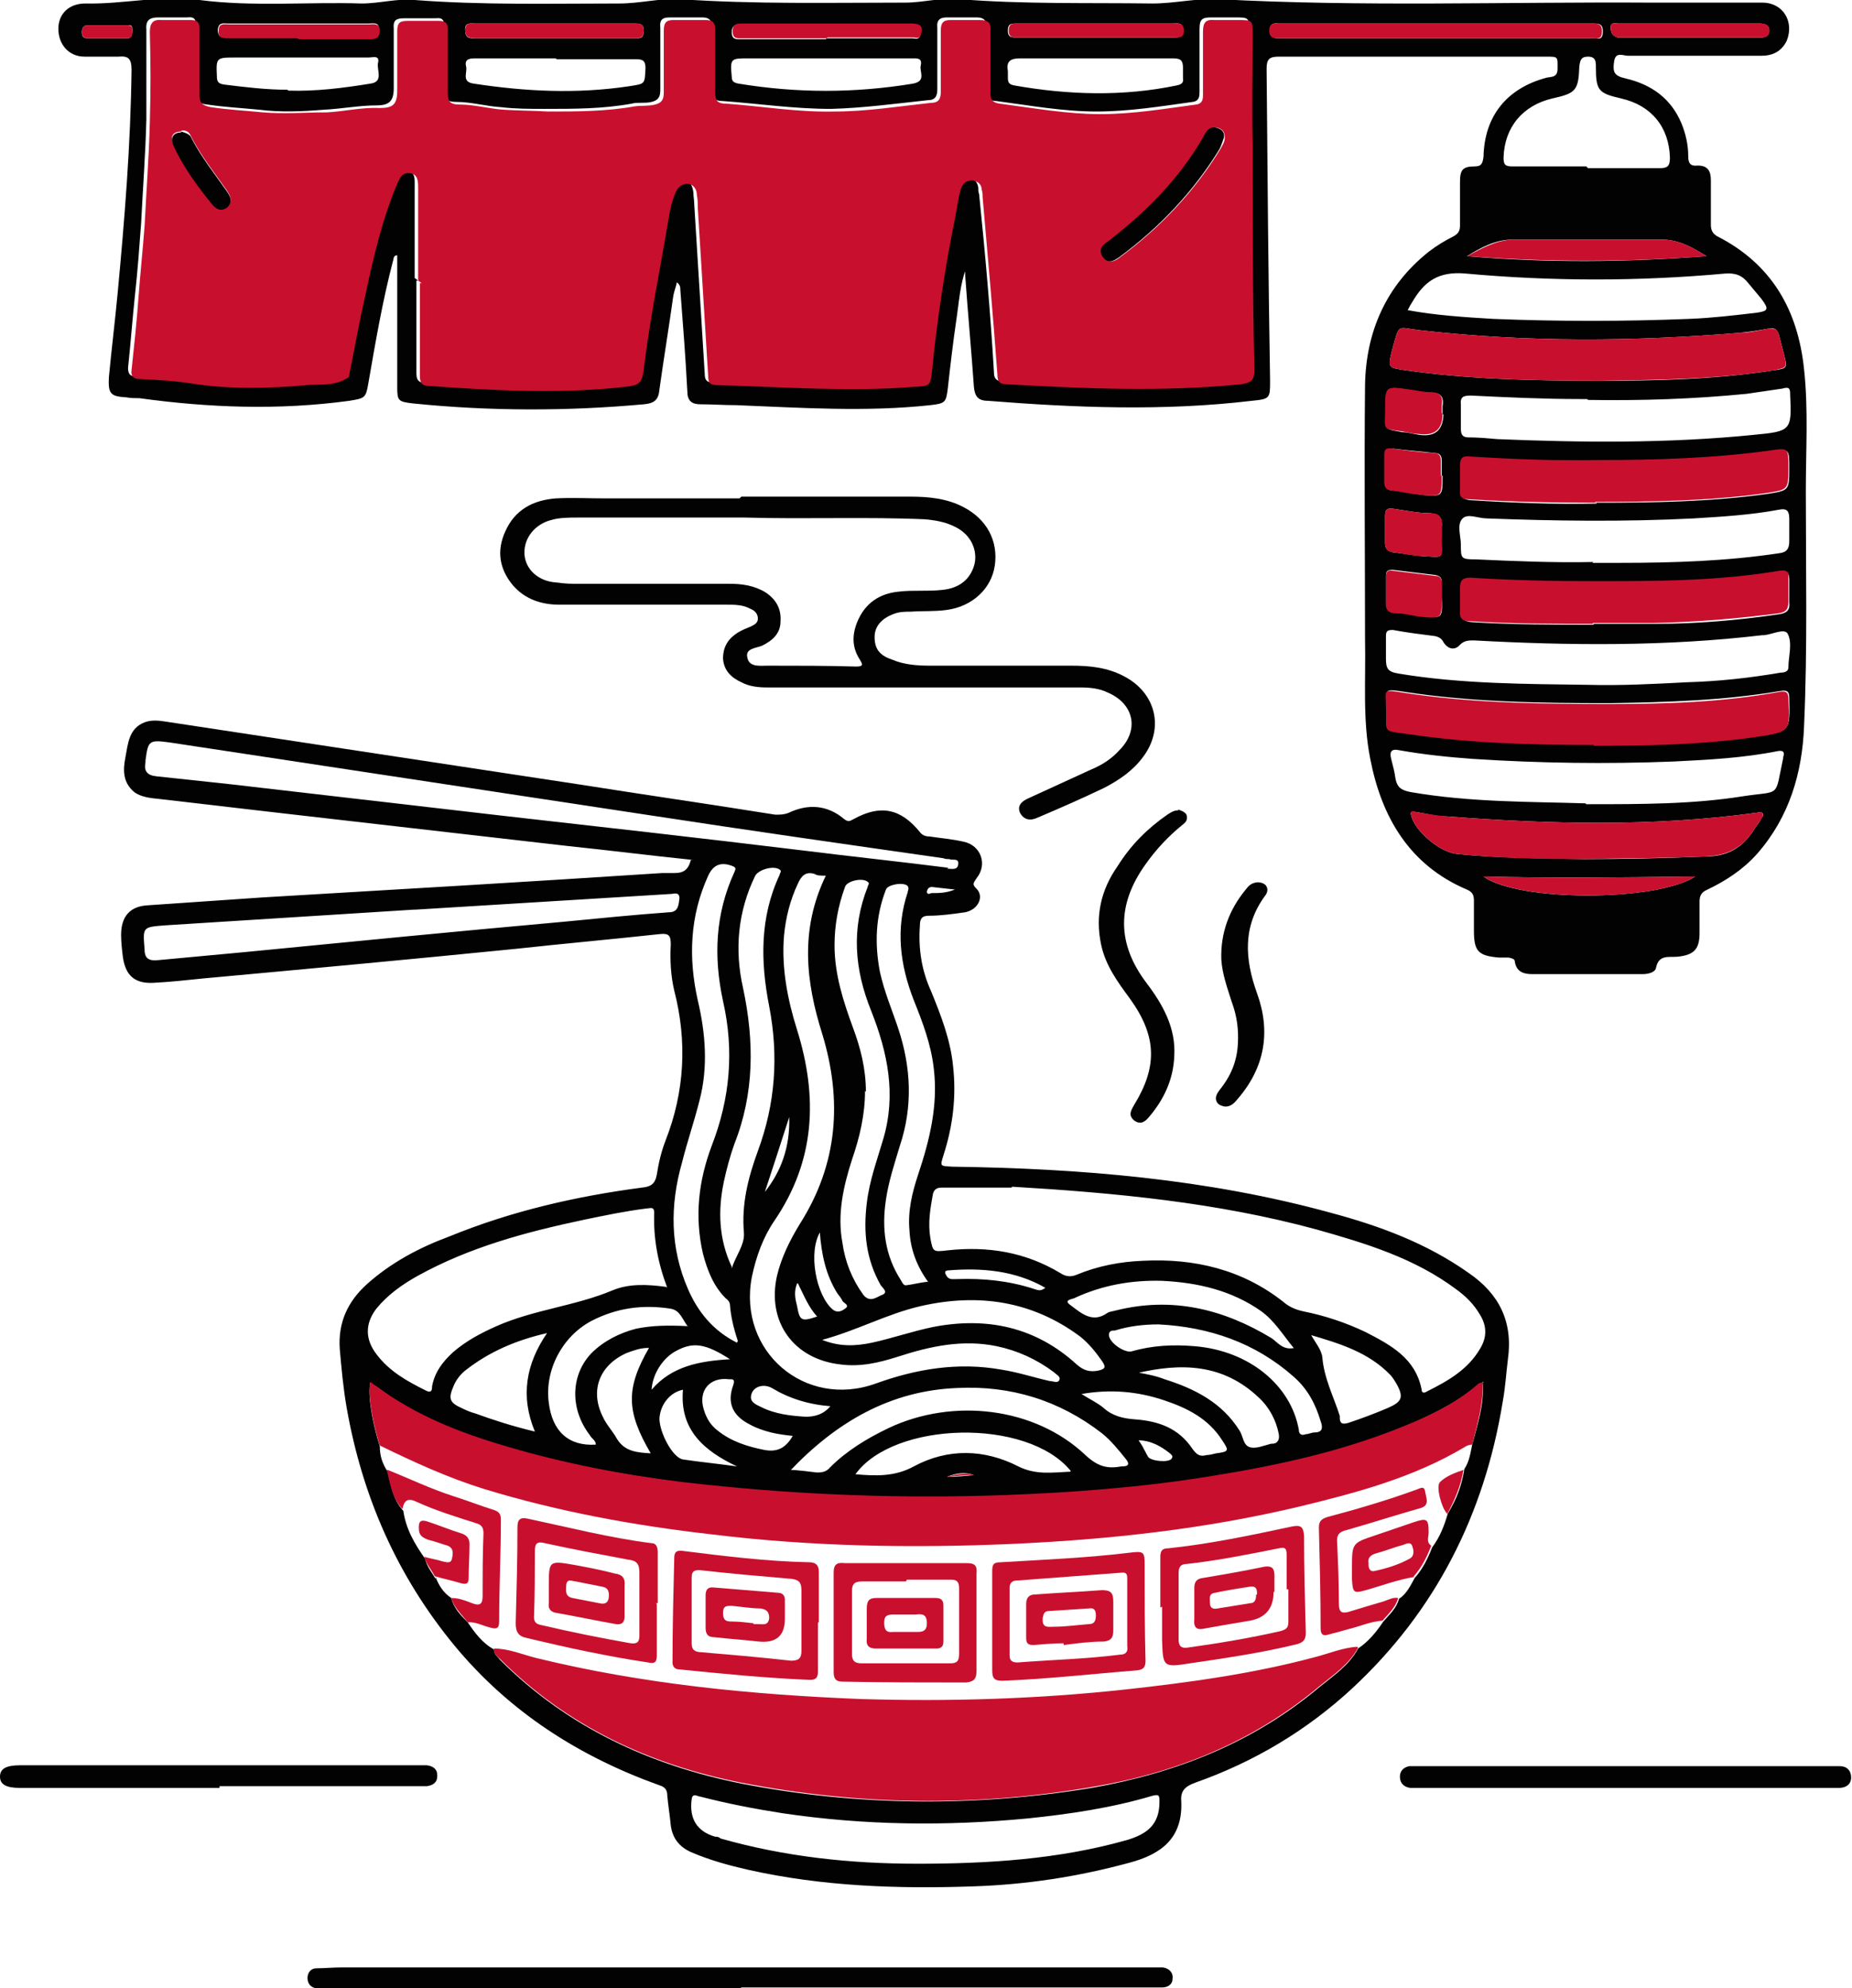
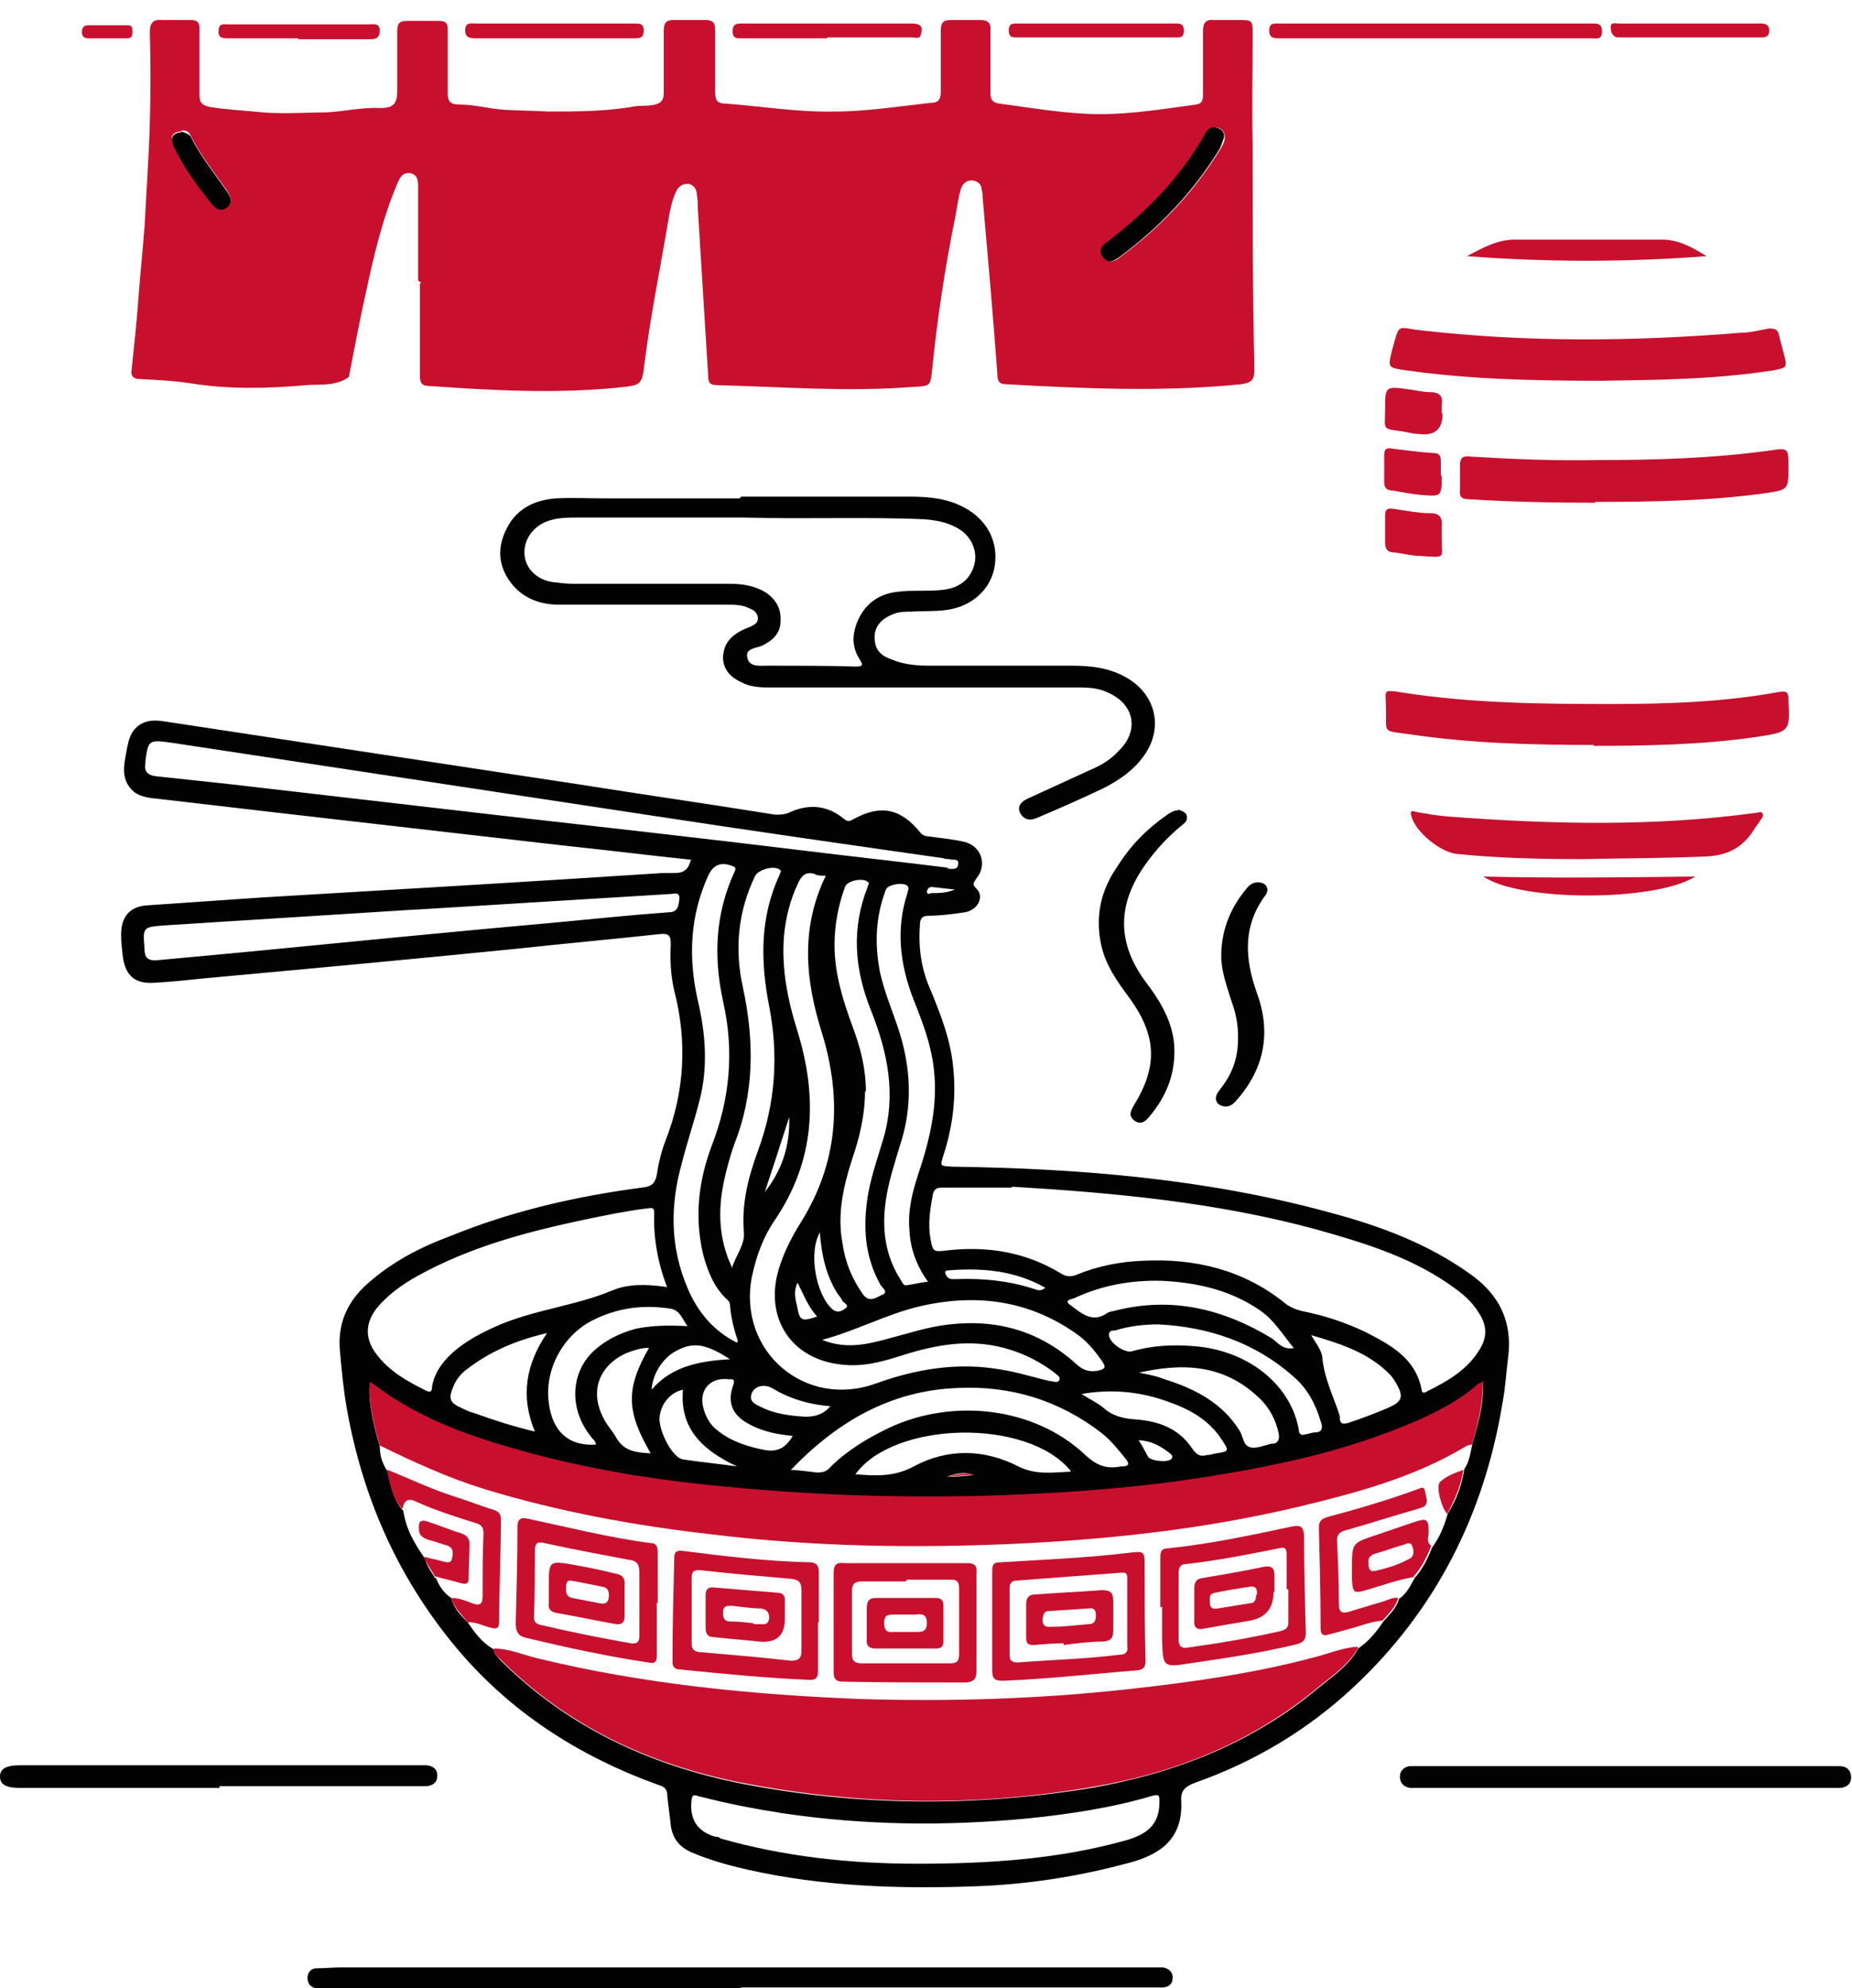
<svg xmlns="http://www.w3.org/2000/svg" id="Layer_2" data-name="Layer 2" viewBox="0 0 21.26 22.82">
  <defs>
    <style>
      .cls-1 {
        fill: #020202;
      }

      .cls-1, .cls-2 {
        stroke-width: 0px;
      }

      .cls-2 {
        fill: #c8102e;
      }
    </style>
  </defs>
  <g id="Layer_4" data-name="Layer 4">
    <g>
      <path class="cls-1" d="M7.96,9.87c-.49-.05-.96-.11-1.44-.16-1.13-.13-2.27-.26-3.4-.39-.43-.05-.86-.1-1.29-.15-.1-.01-.21-.02-.29-.08-.13-.11-.13-.25-.1-.4.03-.16.04-.33.22-.4.08-.03.16-.02.23-.01,1.58.24,3.16.48,4.74.72.76.12,1.52.23,2.27.35.05,0,.1,0,.15-.02.23-.11.45-.09.64.07.05.04.07.02.11,0,.31-.17.54-.12.76.15.03.04.07.05.11.05.13.02.26.03.39.06.2.04.28.26.15.42-.04.06-.05.07,0,.12.09.09.02.24-.13.27-.14.02-.28.04-.42.04-.08,0-.1.04-.1.11-.02.27.02.52.13.76.11.27.22.55.25.85.04.35,0,.69-.11,1.03-.04.13-.04.12.1.13,1.47.02,2.93.14,4.35.53.56.15,1.1.35,1.58.69.35.24.51.56.45.99-.02.16-.03.33-.06.49-.21,1.29-.77,2.4-1.73,3.29-.52.48-1.12.84-1.8,1.08-.11.04-.17.09-.16.21.02.42-.22.61-.6.71-.59.16-1.18.25-1.79.27-.87.03-1.73,0-2.58-.19-.22-.05-.44-.11-.65-.2-.14-.06-.22-.16-.24-.31-.01-.11-.03-.23-.04-.34,0-.06-.02-.1-.09-.12-.92-.33-1.72-.84-2.35-1.6-.66-.8-1.06-1.71-1.24-2.73-.04-.23-.06-.45-.08-.68-.02-.3.09-.54.31-.74.28-.25.6-.42.95-.55.71-.29,1.45-.46,2.21-.56.1-.01.15-.04.17-.15.02-.13.05-.26.1-.39.22-.56.25-1.14.1-1.72-.04-.17-.05-.35-.04-.53,0-.1-.02-.13-.12-.12-.55.06-1.11.11-1.66.17-1.2.12-2.39.23-3.59.34-.19.02-.38.04-.57.05-.21.01-.32-.08-.35-.3-.01-.08-.02-.17-.02-.25,0-.21.1-.33.31-.34.44-.03.88-.06,1.31-.09,1.53-.09,3.06-.18,4.59-.28.05,0,.1,0,.14,0,.1,0,.16-.03.19-.15ZM5,18.1c.04.1.09.18.18.24.03.12.11.2.19.28.08.12.17.24.3.31,0,.06.04.08.07.12.77.77,1.72,1.21,2.77,1.42,1.33.26,2.68.27,4.02.05.97-.17,1.86-.52,2.62-1.16.16-.13.34-.25.44-.44.12-.08.21-.19.29-.31.07-.08.15-.15.18-.26.09-.06.13-.15.18-.24.09-.1.15-.22.2-.35.09-.12.14-.25.18-.39.1-.16.16-.32.19-.51.06-.09.07-.19.09-.28.06-.23.14-.46.12-.71.01,0,.02,0,0-.01,0,0,0,.01,0,.02-.03-.01-.05,0-.06.02-.25.21-.55.35-.85.48-.71.29-1.45.44-2.2.57-.8.13-1.6.19-2.4.22-1.13.04-2.27,0-3.4-.12-.69-.08-1.38-.19-2.05-.37-.51-.14-1.01-.3-1.47-.58-.12-.07-.22-.16-.34-.23-.03.14.02.44.11.73,0,.11.03.2.09.29.04.16.06.32.18.45.03.21.13.38.25.55.02.09.08.16.12.23ZM11.61,13.63c-.26,0-.52,0-.78,0-.05,0-.1,0-.12.07-.03.17-.06.33-.03.51.03.16.03.16.2.14.46-.05.89.02,1.29.26.06.04.12.05.19.02.24-.1.5-.15.76-.16.59-.03,1.14.1,1.61.47.07.06.14.09.23.11.25.05.49.13.72.24.29.15.57.3.64.66,0,.04.03.04.06.02.24-.12.47-.25.61-.49.08-.13.08-.26,0-.39-.07-.12-.16-.21-.27-.29-.48-.36-1.04-.53-1.61-.69-1.14-.31-2.31-.42-3.49-.49ZM7.66,14.78c-.11-.29-.16-.57-.15-.86,0-.08-.05-.05-.09-.05-.24.03-.48.08-.72.13-.66.14-1.3.31-1.9.64-.18.1-.35.22-.48.38-.13.17-.13.35,0,.52.15.2.35.31.57.42.06.03.07,0,.07-.05.03-.16.12-.28.24-.39.15-.13.32-.22.5-.3.43-.19.9-.23,1.33-.41.19-.08.4-.07.62-.04ZM9.48,10.05c-.06,0-.1,0-.13-.02-.1-.03-.15.02-.19.11-.09.19-.14.39-.16.6-.03.37.04.73.15,1.08.24.77.21,1.5-.26,2.19-.13.19-.21.41-.26.65-.16.85.61,1.51,1.42,1.22.47-.17.95-.25,1.45-.16.19.03.37.09.55.13.04,0,.09.03.11-.01.02-.04-.03-.06-.06-.09-.2-.15-.42-.25-.66-.3-.39-.08-.76,0-1.13.12-.22.07-.43.12-.66.09-.54-.06-.85-.49-.73-1.02.05-.21.15-.41.26-.59.44-.69.49-1.42.26-2.18-.19-.6-.26-1.2.04-1.82ZM10.87,9.97c.06,0,.12.02.13-.05.01-.08-.07-.04-.1-.06-.02,0-.05,0-.07-.01-1.12-.16-2.24-.32-3.35-.49-1.85-.28-3.69-.56-5.54-.84-.23-.03-.24-.02-.27.21,0,0,0,.02,0,.02-.02.1.02.15.13.16.28.03.56.06.84.09,1.04.12,2.07.24,3.11.36,1.15.13,2.31.26,3.46.4.56.07,1.13.13,1.68.2ZM10.53,21.39c.81,0,1.62-.05,2.4-.27.24-.07.38-.18.38-.44,0-.07,0-.09-.08-.07-.47.14-.95.21-1.43.26-.94.09-1.88.08-2.82-.06-.32-.05-.63-.11-.94-.19-.03,0-.09-.05-.1.03-.03.22.06.37.27.43.02,0,.04,0,.06.02.74.21,1.49.29,2.26.29ZM4.75,10.44s0,0,0,0c-.95.06-1.9.12-2.85.18-.27.02-.26.02-.24.28,0,.1.05.13.15.12.32-.03.65-.06.97-.09,1.23-.12,2.45-.24,3.68-.35.41-.04.81-.08,1.22-.11.11,0,.11-.09.12-.16,0-.08-.07-.05-.1-.05-.98.06-1.96.12-2.93.18ZM8.47,15.39c-.05-.15-.08-.28-.09-.41,0-.03-.02-.06-.05-.08-.14-.14-.21-.32-.26-.51-.1-.43-.05-.84.1-1.24.21-.54.26-1.09.13-1.66-.11-.51-.09-1,.13-1.48.01-.03.03-.05-.02-.07-.13-.05-.22-.02-.28.11-.21.46-.23.94-.12,1.43.09.38.12.77.02,1.15-.06.24-.14.47-.2.71-.14.49-.14.98.07,1.46.11.25.28.47.56.61ZM9.93,12.52c0,.27-.06.53-.15.79-.1.31-.17.63-.11.95.03.22.11.42.24.6.08.1.16.02.22,0,.07-.03,0-.08-.02-.11-.17-.3-.2-.61-.16-.94.03-.26.12-.5.19-.74.15-.51.05-.99-.14-1.47-.19-.47-.23-.94-.04-1.42,0-.02.03-.04,0-.06-.06-.05-.24-.01-.26.06-.08.22-.12.44-.12.67,0,.33.1.64.21.94.09.24.15.48.15.74ZM10.66,14.72c-.14-.19-.21-.39-.22-.6-.02-.22.03-.43.1-.64.13-.39.23-.79.18-1.21-.03-.28-.13-.54-.23-.79-.16-.41-.21-.82-.07-1.24,0-.02.02-.04,0-.07-.04-.05-.23-.02-.25.04-.12.31-.13.62-.07.94.05.23.14.44.21.65.15.45.17.9.02,1.35-.06.2-.13.41-.16.62-.05.33-.01.64.17.92.02.03.03.07.07.06.08-.01.15-.03.24-.04ZM8.4,14.56c.04-.14.15-.27.14-.41-.03-.33.05-.64.16-.94.2-.54.24-1.09.13-1.66-.1-.51-.11-1.02.12-1.51,0-.02.03-.04,0-.06-.07-.05-.24,0-.28.07-.2.41-.24.85-.14,1.29.13.61.13,1.21-.1,1.79-.05.14-.09.29-.12.43-.07.33-.06.66.09.98ZM9.05,16.87c.12,0,.23.02.33.03.06,0,.11-.01.15-.06.19-.19.42-.33.67-.45.74-.35,1.68-.24,2.26.31.14.13.25.16.41.13,0,0,0,0,.01,0,.08,0,.09-.03.04-.09-.08-.1-.17-.21-.27-.29-.49-.38-1.05-.55-1.66-.52-.77.03-1.39.39-1.93.96ZM9.42,15.37c.21.09.4.08.59.04.23-.05.46-.13.7-.18.62-.12,1.18,0,1.65.43.08.07.15.09.25.07.09-.02.08-.05.04-.11-.07-.1-.15-.2-.25-.28-.55-.41-1.17-.5-1.83-.35-.39.09-.73.28-1.14.39ZM7.9,15.23c-.07-.09-.09-.19-.2-.21-.32-.05-.62-.01-.91.14-.34.18-.54.57-.49.94.04.33.23.5.54.48,0-.05-.05-.07-.07-.11-.23-.3-.22-.69.02-.94.14-.14.32-.23.51-.28.19-.04.38-.04.59-.03ZM6.28,15.3c-.35.08-.66.21-.94.43-.05.04-.1.1-.13.17-.07.16-.05.2.11.27.04.02.09.04.13.05.22.08.44.15.69.21-.17-.41-.1-.78.14-1.13ZM14.85,15.47c-.13-.16-.22-.31-.37-.42-.34-.24-.73-.33-1.14-.35-.35-.01-.69.05-1.01.2-.02.01-.13.02-.04.08.12.09.25.21.42.09.03-.02.07-.02.1-.03.64-.16,1.23-.02,1.79.32.07.05.13.14.26.11ZM12.29,16.88c-.5-.61-2.03-.57-2.47.04.23.02.45.03.67-.09.39-.21.81-.2,1.2,0,.2.1.39.07.6.06ZM13.3,15.2c-.17,0-.34.02-.5.07-.03,0-.07,0-.07.05,0,.09.18.21.26.19.24-.07.48-.08.72-.06.63.05,1.11.45,1.2.96,0,.05.03.07.08.05.03,0,.07-.02.1-.02.09,0,.1-.05.07-.13-.06-.2-.15-.37-.31-.51-.44-.39-.97-.57-1.55-.6ZM15.05,15.32c.05.09.12.17.13.26.02.24.13.45.2.67,0,0,0,.02,0,.02,0,.07.03.08.1.06.15-.05.31-.11.45-.17.16-.07.19-.12.1-.28-.02-.03-.04-.07-.07-.1-.25-.26-.58-.36-.92-.46ZM13.05,15.75c.11.02.22.04.32.08.35.11.66.27.86.59.04.06.04.17.12.19.07.02.16-.02.24-.04,0,0,0,0,.01,0,.07,0,.09-.05.08-.11-.03-.16-.11-.31-.23-.42-.41-.39-.89-.4-1.4-.28ZM12.4,15.99c.11.07.2.11.27.17.1.09.22.12.36.13.27.02.5.1.66.34.05.07.09.09.16.07.03,0,.07-.01.11-.02.15-.02.15-.03.07-.15-.16-.25-.4-.37-.67-.46-.3-.1-.61-.13-.95-.07ZM7.44,15.47c-.09,0-.17.03-.25.06-.31.14-.42.43-.27.73.04.09.11.16.16.25.09.15.23.16.39.17-.28-.48-.29-.74-.02-1.21ZM9.1,16.48c-.09-.01-.17-.02-.25-.04-.08-.02-.17-.05-.24-.09-.2-.1-.27-.25-.19-.46.02-.07-.02-.06-.05-.06-.22-.03-.36.13-.29.35.03.1.08.18.16.24.15.12.33.18.53.22.15.03.25-.02.33-.16ZM8.46,16.83c-.38-.18-.66-.42-.62-.88-.15.03-.26.17-.27.33,0,.16.15.45.27.47.2.03.41.05.62.08ZM9.54,16.14c-.26-.02-.48-.09-.68-.21-.09-.05-.2-.02-.23.06-.04.1.05.13.11.16.16.08.34.1.51.11.11,0,.21-.03.29-.13ZM8.38,15.6c-.28-.18-.42-.2-.61-.1-.16.08-.28.27-.29.45.23-.27.55-.33.9-.35ZM9.42,14.13c-.15.24-.05.74.14.9.05.04.1.02.14-.01.06-.04-.01-.06-.03-.09-.01-.03-.04-.06-.06-.09-.13-.21-.18-.44-.2-.71ZM12,14.78c-.35-.2-.73-.23-1.11-.2-.06,0-.04.04-.02.07.03.04.07.03.12.03.3-.01.59.02.87.11.04.01.08.04.14-.01ZM9.06,12.82c-.1.31-.19.59-.28.86.19-.24.29-.52.28-.86ZM13.07,16.53s.05.07.06.1c.02.03.03.06.05.09.03.05.24.07.27.02.02-.03,0-.04-.02-.06-.1-.08-.22-.15-.37-.15ZM9.15,14.73c-.04.1-.02.18,0,.26.03.17.05.18.23.12-.1-.11-.15-.24-.22-.38ZM10.97,10.21c-.1-.01-.18-.02-.27-.03-.04,0-.05.02-.06.05,0,.04.03.03.05.02.09,0,.17,0,.27-.04ZM10.87,16.95c.1,0,.21-.01.31-.02-.11-.04-.21-.02-.31.02Z" />
-       <path class="cls-1" d="M11.09,3.08c-.07.19-.08.38-.11.58-.04.27-.07.53-.1.8-.02.16-.03.17-.2.19-.74.08-1.48.03-2.23,0-.14,0-.28-.01-.41-.01-.1,0-.15-.04-.15-.15-.02-.39-.05-.77-.08-1.16,0-.03,0-.06-.04-.09-.01.05-.03.1-.04.15-.05.36-.11.72-.16,1.08-.01.12-.06.16-.18.17-.88.08-1.77.08-2.65-.01-.17-.02-.18-.03-.18-.19,0-.45,0-.89,0-1.34,0-.05,0-.11,0-.17-.05,0-.04.05-.05.07-.12.46-.2.93-.28,1.39-.03.18-.04.18-.22.21-.81.11-1.61.08-2.41-.03-.05,0-.1,0-.15-.01-.18-.01-.21-.04-.2-.23.03-.32.07-.64.1-.96.08-.85.15-1.71.16-2.57,0-.13-.04-.16-.15-.15-.13,0-.26,0-.39,0-.18,0-.3-.14-.3-.32,0-.17.12-.29.31-.29.44.01.87-.1,1.31-.04.62.08,1.24.02,1.86.04.21,0,.41-.06.61-.04.78.06,1.57.04,2.35.04.23,0,.46-.06.69-.05.86.06,1.73.04,2.59.04.21,0,.41-.06.62-.04.74.06,1.48.04,2.22.05.25,0,.5-.06.75-.05,1.65.09,3.31.03,4.96.04.43,0,.86,0,1.29,0,.24,0,.37.22.28.44-.06.12-.16.17-.29.17-.32,0-.63,0-.95,0-.19,0-.39,0-.58,0-.06,0-.14-.05-.16.06-.02.13,0,.17.13.2.3.07.52.23.64.51.05.12.08.25.08.38,0,.08.02.12.11.11.12,0,.15.07.15.17,0,.17,0,.34,0,.51,0,.06.02.1.07.13.63.32.93.85,1,1.53.05.46.02.93.02,1.4,0,.9.02,1.79-.02,2.69-.02.54-.17,1.05-.54,1.47-.16.18-.36.31-.57.41-.07.03-.09.07-.09.14,0,.12,0,.24,0,.36,0,.19-.07.25-.25.27-.1.01-.22-.03-.25.13-.01.05-.09.07-.15.07-.42,0-.85,0-1.27,0-.09,0-.18-.02-.2-.14,0-.04-.04-.04-.07-.05-.04,0-.07,0-.11,0-.24-.02-.29-.07-.29-.31,0-.11,0-.23,0-.34,0-.06-.01-.1-.08-.13-.66-.28-.98-.83-1.11-1.5-.09-.45-.05-.91-.06-1.37,0-.97-.01-1.94,0-2.92.01-.61.24-1.14.73-1.53.09-.07.19-.13.29-.18.05-.03.07-.06.07-.12,0-.17,0-.33,0-.5,0-.14.03-.18.17-.18.08,0,.09-.04.1-.11.01-.47.27-.79.73-.91.05-.01.12,0,.12-.1,0-.14.01-.14-.13-.14-1.02,0-2.05,0-3.07,0-.11,0-.14.03-.14.14.01,1.19.02,2.39.04,3.58,0,.2,0,.21-.21.23-1.01.12-2.02.08-3.03,0-.11,0-.15-.05-.16-.16-.03-.43-.07-.85-.1-1.28,0-.03,0-.07-.01-.1ZM4.8,3.22s-.01,0-.02,0c0,.35,0,.7,0,1.05,0,.08.01.12.11.13.72.06,1.43.09,2.15.02.28-.03.28-.02.32-.29.07-.54.19-1.08.27-1.62.02-.11.04-.23.09-.34.03-.06.07-.1.14-.09.07,0,.09.06.1.13,0,.05.01.09.01.14.04.65.08,1.29.12,1.94,0,.08.03.1.1.1.75.02,1.51.07,2.26.02.18-.01.19,0,.21-.19.07-.6.16-1.19.27-1.78.02-.1.04-.2.06-.3.02-.06.06-.1.13-.1.06,0,.1.05.11.11,0,.03,0,.05.01.08.07.68.13,1.36.17,2.04,0,.07.02.1.1.11.9.06,1.8.09,2.7,0,.12-.01.15-.05.15-.17,0-.86-.01-1.72-.02-2.58,0-.42,0-.84,0-1.26,0-.17,0-.17-.17-.17-.09,0-.18,0-.27,0-.11,0-.13.03-.13.14,0,.24,0,.47,0,.71,0,.05,0,.11-.08.12-.36.05-.73.11-1.1.11-.39,0-.77-.07-1.15-.12-.08,0-.11-.04-.11-.12,0-.24,0-.47,0-.71,0-.1-.04-.13-.12-.13-.11,0-.23,0-.34,0-.08,0-.12.03-.11.12,0,.23,0,.47,0,.7,0,.08-.02.13-.11.13-.37.04-.74.09-1.11.1-.42,0-.83-.06-1.24-.09-.1,0-.13-.04-.13-.13,0-.24,0-.48,0-.72,0-.08-.03-.11-.11-.11-.12,0-.25,0-.37,0-.09,0-.12.03-.11.12,0,.24,0,.47,0,.71,0,.08-.02.12-.1.14-.08.02-.16,0-.23.02-.33.06-.66.06-1,.06-.17,0-.33,0-.5-.02-.17-.01-.34-.06-.51-.06-.12,0-.14-.04-.14-.14,0-.24,0-.48,0-.72,0-.08-.02-.11-.1-.1-.12,0-.24,0-.36,0-.09,0-.13.02-.12.12,0,.23,0,.45,0,.68,0,.15-.05.2-.2.2-.2,0-.4.04-.61.05-.24.02-.49.03-.73,0-.2-.02-.4-.03-.6-.06-.1-.01-.13-.04-.13-.14,0-.25,0-.51,0-.76,0-.08-.02-.11-.1-.1-.11,0-.22,0-.33,0-.1,0-.15.03-.14.14,0,.34,0,.68,0,1.03-.01.4-.04.79-.06,1.19-.02.27-.04.55-.07.82-.03.28-.05.56-.08.84,0,.07.02.1.09.1.2.01.39.02.59.05.44.06.89.06,1.33.02.14-.01.29,0,.43-.06.03-.01.05-.01.06-.06.06-.31.12-.63.19-.94.09-.42.19-.85.36-1.25.03-.07.07-.14.16-.12.09.02.08.1.08.17,0,.35,0,.7,0,1.06ZM18.3,8.55c.59,0,1.23-.01,1.86-.1.39-.05.39-.06.38-.44,0-.08-.03-.09-.1-.08-.65.11-1.3.13-1.96.14-.79,0-1.58-.01-2.36-.13-.25-.04-.2-.02-.2.16,0,.33-.06.27.29.32.68.11,1.37.11,2.1.12ZM18.23,7.86c.38.01.76-.01,1.14-.03.36-.01.72-.05,1.07-.11.04,0,.09-.01.09-.06,0-.13.05-.28-.01-.39-.04-.06-.17.01-.27.02,0,0-.02,0-.02,0-1.1.13-2.21.12-3.31.06-.06,0-.11,0-.16.05-.06.07-.14.05-.19-.03-.02-.04-.05-.06-.1-.07-.16-.02-.32-.04-.48-.07-.06,0-.08.01-.08.07,0,.09,0,.17,0,.26,0,.11.02.15.14.17.72.12,1.46.12,2.19.13ZM18.38,4.37c.58,0,1.28-.01,1.98-.12.16-.02.16-.03.12-.18-.02-.08-.04-.15-.06-.23-.02-.06-.05-.08-.11-.07-.11.02-.23.04-.34.05-1.22.1-2.45.11-3.67-.03-.27-.03-.23-.09-.32.23-.05.2-.05.2.16.23.7.1,1.41.12,2.24.12ZM18.21,9.23c.64,0,1.22,0,1.79-.09.45-.07.37.03.47-.44,0,0,0,0,0-.01.02-.06,0-.08-.06-.07-.4.08-.8.1-1.2.12-.77.03-1.53.02-2.3-.03-.28-.02-.57-.05-.85-.1-.09-.02-.11.02-.09.1.02.08.04.15.05.23.02.1.07.13.17.15.69.12,1.38.11,2.01.13ZM16.16,3.56c.33.06.65.08.98.1.75.03,1.5.03,2.25,0,.26-.01.51-.04.77-.07.14-.02.15-.04.06-.16-.05-.06-.1-.12-.15-.18-.07-.09-.15-.12-.27-.11-.99.09-1.98.09-2.97,0-.32-.03-.48.09-.62.33-.02.03-.03.05-.05.09ZM18.29,7.16c.24,0,.47,0,.71,0,.47,0,.95-.04,1.42-.11.08-.01.13-.04.12-.13,0-.09,0-.18,0-.27,0-.08-.03-.1-.1-.09-.71.12-1.42.12-2.14.12-.47,0-.94,0-1.41-.04-.09,0-.13.02-.12.12,0,.08,0,.17,0,.25,0,.09.03.12.12.13.47.03.94.03,1.41.03ZM18.32,5.77c.66,0,1.31-.01,1.96-.1.26-.04.26-.04.26-.3,0-.22,0-.22-.21-.19-.66.09-1.31.1-1.97.11-.49,0-.98-.01-1.47-.04-.09,0-.13.01-.12.11,0,.09,0,.18,0,.27,0,.08.03.1.1.11.48.03.97.05,1.46.04ZM18.28,6.46c.11,0,.21,0,.32,0,.61,0,1.22-.02,1.82-.11.09-.01.12-.05.12-.14,0-.08,0-.17,0-.25,0-.09-.02-.13-.12-.11-.32.06-.65.08-.98.1-.79.04-1.58.03-2.37,0-.1,0-.22-.06-.28,0-.07.07-.02.2-.02.3,0,.16,0,.17.17.17.45.02.9.04,1.35.03ZM18.22,4.58s-.06,0-.08,0c-.42,0-.84-.02-1.25-.04-.09,0-.13.01-.12.11,0,.09,0,.18,0,.27,0,.07.02.1.09.1.11,0,.22.01.33.02.98.04,1.96.05,2.95-.05.42-.04.43-.05.41-.46,0,0,0,0,0-.01,0-.07-.02-.08-.09-.06-.14.02-.27.04-.41.06-.61.06-1.21.08-1.82.07ZM18.18,9.86c.45,0,.92-.01,1.4-.03.25,0,.42-.1.55-.3.02-.04.06-.08.08-.12.01-.03.05-.05.02-.08-.02-.02-.05,0-.08,0-1.18.16-2.36.13-3.54.04-.12,0-.23-.03-.35-.05-.03,0-.08-.02-.06.04.04.18.33.42.52.44.48.05.96.05,1.46.06ZM18.23,1.93h0c.14,0,.28,0,.41,0,.14,0,.28,0,.41,0,.09,0,.12-.02.12-.12-.01-.35-.21-.6-.56-.68-.26-.06-.29-.09-.29-.36,0-.06,0-.12-.09-.12-.08,0-.09.04-.1.11-.01.28-.04.31-.31.37-.34.08-.55.33-.56.68,0,.08.02.1.1.1.28,0,.57,0,.85,0ZM9.49.67h0c-.3,0-.6,0-.9,0-.2,0-.21,0-.19.21,0,.05.02.07.08.08.67.11,1.33.11,2,0,.16-.03.07-.14.09-.21.02-.09-.05-.08-.11-.08-.32,0-.65,0-.97,0ZM12.59.67h0c-.29,0-.58,0-.88,0-.12,0-.16.04-.14.15,0,.03,0,.06,0,.08,0,.05.02.07.07.08.62.11,1.25.13,1.87,0,.05-.01.08-.03.07-.08,0-.04,0-.08,0-.12,0-.08-.02-.11-.11-.11-.3,0-.59,0-.89,0ZM6.38.67s0,0,0,0c-.31,0-.62,0-.93,0-.06,0-.12.01-.1.09.02.07-.06.18.09.2.59.09,1.18.12,1.78.03.19-.03.18-.02.19-.21,0-.09-.04-.1-.11-.1-.3,0-.61,0-.91,0ZM16.49.27h0c-.6,0-1.2,0-1.8,0-.05,0-.11-.02-.11.08,0,.09.05.09.12.09,1.2,0,2.39,0,3.59,0,.05,0,.11.03.11-.08,0-.09-.05-.09-.11-.09-.6,0-1.19,0-1.79,0ZM3.31,1.04c.32.01.63-.03.94-.08.16-.02.07-.16.09-.24.02-.09-.06-.06-.11-.06-.51,0-1.01,0-1.52,0-.23,0-.23,0-.22.22,0,.06.02.08.08.09.24.03.49.06.73.06ZM19.59,2.94c-.16-.1-.32-.19-.51-.19-.57,0-1.15,0-1.72,0-.19,0-.36.09-.52.19.92.08,1.83.07,2.75,0ZM17.03,10.06c.4.29,1.98.29,2.43,0-.82.01-1.62.02-2.43,0ZM9.49.44h0c.33,0,.66,0,.98,0,.03,0,.08.02.09-.03.01-.03.02-.07,0-.1-.03-.04-.08-.03-.12-.03-.64,0-1.28,0-1.92,0-.06,0-.12,0-.12.09,0,.09.06.08.11.08.32,0,.65,0,.97,0ZM6.37.44s0,0,0,0c.31,0,.62,0,.92,0,.06,0,.1,0,.1-.09,0-.08-.05-.08-.1-.08-.61,0-1.22,0-1.83,0-.05,0-.13-.02-.12.08,0,.1.07.09.13.09.3,0,.6,0,.9,0ZM12.58.27s0,0,0,0c-.3,0-.61,0-.91,0-.06,0-.1,0-.1.08,0,.07.03.08.09.08.6,0,1.21,0,1.81,0,.06,0,.11,0,.11-.08,0-.1-.06-.08-.12-.08-.3,0-.59,0-.89,0ZM16.55,6.16s0-.07,0-.11c.01-.1-.02-.15-.13-.16-.14,0-.28-.03-.42-.05-.07-.01-.1,0-.1.08,0,.1,0,.2,0,.31,0,.07.03.1.1.11.1.01.2.03.3.04.31.02.24.04.25-.22ZM16.55,6.86c0-.06,0-.12,0-.18,0-.05-.02-.07-.07-.08-.16-.02-.33-.04-.49-.06-.06,0-.08.01-.08.07,0,.09,0,.18,0,.27,0,.1.02.15.12.15.1,0,.2.03.29.04.24.03.24.03.23-.22ZM16.55,5.46c0-.06,0-.11,0-.17,0-.06-.02-.09-.08-.09-.16-.02-.31-.03-.47-.05-.06,0-.1,0-.1.07,0,.1,0,.21,0,.31,0,.07.03.1.1.1.11.01.21.03.32.05.24.02.24.02.24-.22ZM16.56,4.75s0-.06,0-.09c.02-.11-.03-.16-.14-.15-.08,0-.16-.01-.23-.03-.28-.05-.28-.05-.28.24,0,.22-.03.2.19.24.06,0,.12.02.19.03q.27.04.28-.23ZM3.42.44s0,0,0,0c.28,0,.55,0,.83,0,.08,0,.11-.03.1-.11,0-.08-.07-.06-.12-.06-.54,0-1.07,0-1.61,0-.05,0-.11-.02-.12.07,0,.1.06.09.12.09.26,0,.53,0,.79,0ZM19.39.27s0,0,0,0c-.27,0-.54,0-.81,0-.03,0-.09-.02-.09.04,0,.05.01.1.08.12.04,0,.08,0,.12,0,.34,0,.68,0,1.02,0,.17,0,.34,0,.51,0,.06,0,.09-.03.09-.08,0-.06-.04-.07-.09-.08-.04,0-.08,0-.12,0-.24,0-.47,0-.71,0ZM1.22.44c.08,0,.16,0,.24,0,.06,0,.05-.05.06-.08,0-.04,0-.08-.05-.07-.15,0-.31,0-.46,0-.05,0-.07.03-.07.08,0,.05.02.07.07.07.07,0,.14,0,.21,0Z" />
      <path class="cls-1" d="M8.51,5.7c.65,0,1.3,0,1.94,0,.21,0,.42.02.61.12.27.14.4.39.36.67-.04.27-.26.47-.55.51-.14.02-.28.01-.41.02-.07,0-.14,0-.21.03-.13.05-.21.14-.21.26,0,.13.05.21.2.26.14.06.29.07.44.07.54,0,1.08,0,1.62,0,.21,0,.41.02.6.12.37.19.47.6.22.93-.12.16-.27.26-.44.35-.25.12-.5.23-.76.34-.08.04-.16.04-.21-.05-.04-.09.03-.14.1-.17.24-.11.48-.22.72-.33.12-.05.23-.12.32-.22.23-.23.17-.53-.13-.66-.1-.05-.21-.06-.32-.06-.72,0-1.44,0-2.16,0-.48,0-.96,0-1.43,0-.1,0-.21-.01-.3-.06-.11-.05-.2-.13-.21-.27,0-.14.06-.23.17-.3.05-.03.1-.05.15-.07.04-.02.08-.04.08-.09,0-.05-.03-.09-.08-.11-.09-.05-.18-.05-.28-.05-.34,0-.67,0-1.01,0-.3,0-.61,0-.91,0-.2,0-.39-.06-.53-.22-.16-.19-.19-.4-.09-.62.11-.25.32-.36.58-.38.19-.01.38,0,.57,0,.51,0,1.03,0,1.54,0,0,0,0,0,0,0ZM8.54,5.94c-.61,0-1.26,0-1.91,0-.1,0-.21,0-.31.03-.18.05-.3.2-.3.37,0,.17.13.31.32.34.08.01.16.02.24.02.6,0,1.19,0,1.79,0,.15,0,.29.02.42.1.12.08.18.19.17.33,0,.14-.09.22-.21.28-.07.03-.2.03-.17.14.02.11.15.09.23.09.34,0,.68,0,1.02.01.09,0,.07-.03.04-.08-.09-.14-.09-.28-.03-.43.09-.22.26-.33.48-.35.16-.02.33,0,.5-.02.2-.02.33-.13.37-.31.03-.17-.06-.34-.24-.42-.1-.05-.22-.07-.33-.08-.68-.03-1.35,0-2.07-.02Z" />
      <path class="cls-1" d="M8.5,22.82c-1.58,0-3.15,0-4.73,0-.05,0-.1,0-.14,0-.06-.01-.1-.05-.1-.12,0-.06.04-.11.1-.11.09,0,.19-.01.28-.01,1.96,0,3.92,0,5.88,0,1.13,0,2.25,0,3.38,0,.06,0,.12,0,.18,0,.07.01.12.06.11.13,0,.07-.06.1-.12.1-.3,0-.61,0-.91,0-1.31,0-2.61,0-3.92,0,0,0,0,0,0,0Z" />
      <path class="cls-1" d="M18.67,20.52c-.79,0-1.58,0-2.37,0-.04,0-.07,0-.11,0-.07-.01-.12-.05-.12-.13,0-.07.05-.11.11-.12.04,0,.09,0,.13,0,1.54,0,3.09,0,4.63,0,.06,0,.12,0,.18,0,.08,0,.13.05.13.13,0,.08-.06.12-.14.12-.24,0-.48,0-.72,0-.58,0-1.15,0-1.73,0Z" />
      <path class="cls-1" d="M2.52,20.52c-.76,0-1.53,0-2.29,0-.16,0-.23-.04-.23-.13,0-.09.07-.13.23-.13,1.51,0,3.01,0,4.52,0,.05,0,.1,0,.15,0,.07.01.12.04.12.12,0,.08-.05.11-.12.12-.05,0-.09,0-.14,0-.75,0-1.49,0-2.24,0h0Z" />
      <path class="cls-1" d="M13.52,9.29s.08.02.1.06c.02.06-.01.09-.05.12-.16.13-.3.28-.42.45-.33.46-.33.91.01,1.36.19.25.34.52.32.84-.01.27-.12.5-.29.7-.05.06-.1.09-.17.04-.07-.06-.04-.11,0-.18.27-.44.26-.79-.05-1.22-.14-.19-.28-.38-.33-.62-.07-.33,0-.63.19-.9.15-.24.34-.43.57-.59.06-.04.09-.05.13-.05Z" />
      <path class="cls-1" d="M14.06,12.7s-.07-.01-.09-.05c-.03-.05,0-.1.03-.14.13-.16.2-.33.21-.53.01-.16-.01-.32-.07-.48-.05-.16-.11-.32-.12-.49-.01-.3.09-.57.28-.8.03-.04.06-.07.11-.08.04-.01.09,0,.12.03.03.04.02.08,0,.11-.27.36-.24.74-.1,1.13.16.44.09.85-.22,1.21-.04.05-.08.09-.14.09Z" />
      <path class="cls-2" d="M15.59,18.91c-.1.19-.28.31-.44.44-.76.64-1.65,1-2.62,1.16-1.34.23-2.68.21-4.02-.05-1.06-.21-2-.65-2.77-1.42-.03-.03-.08-.06-.07-.12.17,0,.33.07.49.11,1.23.3,2.47.42,3.73.47,1.01.03,2.02,0,3.03-.11.73-.08,1.46-.18,2.17-.37.16-.04.32-.11.49-.12Z" />
      <path class="cls-2" d="M4.36,16.59c-.09-.29-.14-.6-.11-.73.11.08.22.16.34.23.46.28.96.44,1.47.58.67.18,1.36.3,2.05.37,1.13.12,2.26.16,3.4.12.81-.03,1.61-.09,2.4-.22.75-.12,1.49-.28,2.2-.57.3-.12.6-.26.85-.48.02-.01.04-.03.06-.02h0c.01.24-.06.47-.12.71-.03,0-.06.01-.09.03-.59.35-1.23.52-1.89.68-1.09.26-2.19.38-3.31.43-1.15.05-2.3.03-3.44-.11-.88-.1-1.76-.26-2.61-.52-.42-.13-.81-.31-1.2-.5Z" />
      <path class="cls-2" d="M15.87,18.6c-.14.01-.27.07-.4.1-.07.02-.14.04-.22.06-.06.02-.09,0-.09-.07,0-.39-.01-.77-.02-1.16,0-.08.04-.1.1-.12.34-.09.68-.19,1.01-.31.04-.01.1-.06.11.02.01.07.06.16-.06.19-.28.08-.56.17-.84.25-.09.02-.12.06-.11.15.01.23.02.47.02.7,0,.09.03.11.11.09.13-.04.26-.08.4-.12.06-.02.11-.05.17-.04-.03.11-.11.18-.18.26Z" />
      <path class="cls-2" d="M4.45,16.87c.25.1.5.22.75.3.16.05.31.11.47.16.06.02.08.05.08.11,0,.39-.02.78-.02,1.17,0,.08-.03.09-.1.07-.09-.02-.17-.07-.26-.06-.07-.09-.16-.17-.19-.28.09,0,.16.03.24.06.08.03.12.02.12-.08,0-.24,0-.48.01-.72,0-.07-.02-.1-.09-.12-.22-.07-.45-.14-.67-.24-.1-.05-.15-.03-.17.08-.12-.13-.14-.29-.18-.45Z" />
      <path class="cls-2" d="M16.23,18.1c-.19.03-.37.1-.55.15-.14.04-.15.03-.16-.12,0-.04,0-.09,0-.13,0-.29,0-.29.27-.38.15-.05.29-.1.44-.15.15-.05.17-.04.17.12,0,.05-.03.11.03.15-.05.13-.11.25-.2.35ZM15.71,17.94s-.01.11.07.09c.14-.03.27-.07.4-.14.06-.03.05-.1.03-.15-.02-.05-.07-.02-.1-.01-.11.03-.21.07-.32.1-.06.02-.09.05-.08.11Z" />
      <path class="cls-2" d="M4.88,17.87c.07.02.14.03.2.05.05.01.1.03.11-.04.01-.05.02-.11-.05-.14-.07-.02-.15-.05-.23-.07-.05-.02-.09-.04-.1-.1-.01-.11.01-.14.12-.1.12.04.24.09.37.13.06.02.09.06.09.12,0,.13-.01.26-.01.39,0,.06-.02.08-.09.06-.1-.03-.2-.05-.3-.08-.04-.08-.1-.14-.12-.23Z" />
      <path class="cls-2" d="M16.61,17.37c-.06-.06-.13-.31-.08-.36.07-.07.18-.11.27-.14-.03.18-.1.35-.19.51Z" />
      <path class="cls-2" d="M10.87,16.95c.1-.03.2-.05.31-.02-.1,0-.21.01-.31.02Z" />
      <path class="cls-2" d="M17.02,15.87s0-.01,0-.02c.01.01,0,.01,0,.01h0Z" />
      <path class="cls-2" d="M4.8,3.22c0-.35,0-.7,0-1.06,0-.07,0-.15-.08-.17-.1-.02-.13.05-.16.12-.17.4-.27.83-.36,1.25-.07.31-.13.63-.19.94,0,.04-.03.04-.06.06-.14.07-.29.05-.43.06-.44.04-.89.05-1.33-.02-.19-.03-.39-.04-.59-.05-.07,0-.1-.04-.09-.1.03-.28.06-.56.08-.84.02-.27.05-.55.07-.82.02-.4.05-.79.06-1.19.01-.34.01-.68,0-1.03,0-.11.04-.15.14-.14.11,0,.22,0,.33,0,.08,0,.1.03.1.1,0,.25,0,.51,0,.76,0,.09.03.12.13.14.2.03.4.04.6.06.24.02.49,0,.73,0,.2-.01.4-.06.61-.05.15,0,.2-.04.2-.2,0-.23,0-.45,0-.68,0-.1.03-.12.12-.12.12,0,.24,0,.36,0,.08,0,.1.03.1.1,0,.24,0,.48,0,.72,0,.1.02.14.14.14.17,0,.34.05.51.06.16.01.33.01.5.02.33,0,.67,0,1-.06.08-.01.15,0,.23-.02.08-.02.1-.06.1-.14,0-.24,0-.47,0-.71,0-.09.03-.12.11-.12.12,0,.25,0,.37,0,.08,0,.11.03.11.11,0,.24,0,.48,0,.72,0,.1.03.13.13.13.41.03.82.1,1.24.09.37,0,.74-.06,1.11-.1.09,0,.11-.05.11-.13,0-.23,0-.47,0-.7,0-.09.03-.12.11-.12.11,0,.23,0,.34,0,.09,0,.13.03.12.13,0,.24,0,.47,0,.71,0,.08.03.11.11.12.38.05.77.12,1.15.12.37,0,.73-.06,1.1-.11.08-.01.08-.07.08-.12,0-.24,0-.47,0-.71,0-.1.02-.15.13-.14.09,0,.18,0,.27,0,.17,0,.17,0,.17.17,0,.42-.01.84,0,1.26,0,.86,0,1.72.02,2.58,0,.12-.03.15-.15.17-.9.09-1.8.05-2.7,0-.08,0-.1-.04-.1-.11-.05-.68-.11-1.36-.17-2.04,0-.03,0-.05-.01-.08,0-.06-.04-.1-.11-.11-.07,0-.11.04-.13.1-.03.1-.04.2-.06.3-.12.59-.21,1.18-.27,1.78-.02.18-.02.18-.21.19-.75.06-1.51,0-2.26-.02-.08,0-.1-.03-.1-.1-.04-.65-.08-1.29-.12-1.94,0-.05,0-.09-.01-.14,0-.06-.03-.12-.1-.13-.07,0-.11.03-.14.09-.05.11-.07.22-.09.34-.09.54-.2,1.07-.27,1.62-.03.27-.04.26-.32.29-.72.07-1.44.03-2.15-.02-.1,0-.11-.05-.11-.13,0-.35,0-.7,0-1.05,0,0,.01,0,.02,0ZM14.06,1.58c0-.06-.02-.09-.07-.11-.08-.03-.12.03-.16.09-.28.48-.66.87-1.1,1.21-.06.05-.13.1-.06.18.06.08.13.05.19,0,.46-.34.85-.75,1.15-1.24.02-.04.05-.08.05-.13ZM2.08,1.51c-.1,0-.13.06-.09.15.12.24.27.46.44.67.04.05.11.11.18.04.07-.06.03-.13-.01-.19-.14-.2-.3-.4-.41-.62-.02-.05-.06-.07-.11-.06Z" />
      <path class="cls-2" d="M18.3,8.55c-.73,0-1.42-.02-2.1-.12-.35-.05-.28,0-.29-.32,0-.19-.05-.2.2-.16.78.12,1.57.13,2.36.13.66,0,1.31-.02,1.96-.14.07-.01.1,0,.1.08.02.38.02.38-.38.44-.63.09-1.27.1-1.86.1Z" />
      <path class="cls-2" d="M18.38,4.37c-.83,0-1.54-.02-2.24-.12-.21-.03-.21-.03-.16-.23.09-.32.05-.26.32-.23,1.22.14,2.44.13,3.67.03.11,0,.23-.03.34-.05.06,0,.1.01.11.07.02.08.04.15.06.23.04.15.03.15-.12.18-.7.11-1.4.11-1.98.12Z" />
-       <path class="cls-2" d="M18.29,7.16c-.47,0-.94,0-1.41-.03-.09,0-.13-.03-.12-.13,0-.08,0-.17,0-.25,0-.09.03-.12.12-.12.47.03.94.04,1.41.04.72,0,1.43,0,2.14-.12.08-.01.11.01.1.09,0,.09,0,.18,0,.27,0,.09-.04.12-.12.13-.47.06-.94.1-1.42.11-.24,0-.47,0-.71,0Z" />
      <path class="cls-2" d="M18.32,5.77c-.49,0-.97-.01-1.46-.04-.08,0-.11-.03-.1-.11,0-.09,0-.18,0-.27,0-.1.03-.12.12-.11.49.03.98.05,1.47.04.66,0,1.32-.02,1.97-.11.21-.03.21-.03.21.19,0,.26,0,.26-.26.3-.65.09-1.31.1-1.96.1Z" />
      <path class="cls-2" d="M18.18,9.86c-.5,0-.98-.01-1.46-.06-.19-.02-.48-.26-.52-.44-.02-.07.03-.05.06-.04.12.02.23.04.35.05,1.18.09,2.36.12,3.54-.04.03,0,.06-.02.08,0,.02.03,0,.06-.02.08-.02.04-.06.08-.08.12-.13.2-.3.29-.55.3-.47.02-.95.02-1.4.03Z" />
      <path class="cls-2" d="M16.49.27c.6,0,1.19,0,1.79,0,.06,0,.11,0,.11.09,0,.1-.06.08-.11.08-1.2,0-2.39,0-3.59,0-.06,0-.12,0-.12-.09,0-.09.06-.08.11-.08.6,0,1.2,0,1.8,0h0Z" />
      <path class="cls-2" d="M19.59,2.94c-.92.07-1.83.07-2.75,0,.17-.09.33-.18.52-.19.57,0,1.15,0,1.72,0,.19,0,.35.09.51.19Z" />
      <path class="cls-2" d="M17.03,10.06c.8.02,1.6.01,2.43,0-.45.29-2.02.29-2.43,0Z" />
      <path class="cls-2" d="M9.49.44c-.32,0-.65,0-.97,0-.05,0-.11.01-.11-.08,0-.09.05-.09.12-.09.64,0,1.28,0,1.92,0,.04,0,.09,0,.12.03.02.03.01.07,0,.1-.01.05-.06.03-.09.03-.33,0-.66,0-.98,0h0Z" />
      <path class="cls-2" d="M6.37.44c-.3,0-.6,0-.9,0-.06,0-.13,0-.13-.09,0-.1.07-.08.12-.08.61,0,1.22,0,1.83,0,.05,0,.1,0,.1.08,0,.08-.04.09-.1.09-.31,0-.62,0-.92,0,0,0,0,0,0,0Z" />
      <path class="cls-2" d="M12.58.27c.3,0,.59,0,.89,0,.06,0,.12-.01.12.08,0,.09-.05.08-.11.08-.6,0-1.21,0-1.81,0-.06,0-.09-.01-.09-.08,0-.08.04-.08.1-.08.3,0,.61,0,.91,0,0,0,0,0,0,0Z" />
      <path class="cls-2" d="M16.55,6.16c0,.26.06.24-.25.22-.1,0-.2-.03-.3-.04-.06,0-.1-.03-.1-.11,0-.1,0-.2,0-.31,0-.08.03-.09.1-.08.14.02.28.05.42.05.11,0,.14.05.13.16,0,.03,0,.07,0,.11Z" />
-       <path class="cls-2" d="M16.55,6.86c0,.24,0,.24-.23.22-.1-.01-.19-.04-.29-.04-.11,0-.13-.06-.12-.15,0-.09,0-.18,0-.27,0-.06.02-.08.08-.07.16.02.33.04.49.06.05,0,.07.03.07.08,0,.06,0,.12,0,.18Z" />
+       <path class="cls-2" d="M16.55,6.86Z" />
      <path class="cls-2" d="M16.55,5.46c0,.24,0,.24-.24.22-.11-.01-.21-.03-.32-.05-.07,0-.1-.03-.1-.1,0-.1,0-.21,0-.31,0-.08.04-.08.1-.07.16.02.31.04.47.05.06,0,.08.03.08.09,0,.06,0,.11,0,.17Z" />
      <path class="cls-2" d="M16.56,4.75q0,.27-.28.23c-.06,0-.12-.02-.19-.03-.23-.03-.19-.02-.19-.24,0-.28,0-.28.28-.24.08.01.16.03.23.03.11,0,.16.04.14.15,0,.03,0,.06,0,.09Z" />
      <path class="cls-2" d="M3.42.44c-.26,0-.53,0-.79,0-.07,0-.13,0-.12-.09,0-.09.07-.07.12-.07.54,0,1.07,0,1.61,0,.04,0,.11-.02.12.06,0,.07-.02.11-.1.11-.28,0-.55,0-.83,0,0,0,0,0,0,0Z" />
      <path class="cls-2" d="M19.39.27c.24,0,.47,0,.71,0,.04,0,.08,0,.12,0,.05,0,.09.02.09.08,0,.06-.03.08-.09.08-.17,0-.34,0-.51,0-.34,0-.68,0-1.02,0-.04,0-.08,0-.12,0-.06-.01-.08-.06-.08-.12,0-.06.06-.04.09-.04.27,0,.54,0,.81,0,0,0,0,0,0,0Z" />
      <path class="cls-2" d="M1.22.44c-.07,0-.14,0-.21,0-.05,0-.07-.03-.07-.07,0-.05.02-.08.07-.08.15,0,.31,0,.46,0,.05,0,.05.04.05.07,0,.04,0,.08-.06.08-.08,0-.16,0-.24,0Z" />
      <path class="cls-2" d="M11.39,18.6c0-.19,0-.38,0-.57,0-.08.02-.1.1-.1.49-.03.99-.05,1.48-.11.16-.02.17-.01.17.14,0,.37,0,.73.01,1.1,0,.07-.02.1-.09.11-.51.04-1.03.1-1.55.12-.09,0-.12-.02-.12-.12,0-.19,0-.38,0-.57,0,0,0,0,0,0ZM12.94,18.52s0,0,0,0c0-.13,0-.27,0-.4,0-.04,0-.08-.07-.07-.4.03-.8.06-1.2.09-.05,0-.08.03-.08.08,0,.26,0,.52,0,.78,0,.06.03.08.09.08.39-.03.79-.04,1.18-.09.07,0,.09-.04.08-.1,0-.12,0-.24,0-.37Z" />
      <path class="cls-2" d="M10.4,17.94c.23,0,.47,0,.7,0,.09,0,.12.03.11.12,0,.37,0,.74,0,1.11,0,.09-.02.13-.12.14-.47,0-.95,0-1.42-.01-.08,0-.1-.04-.1-.11,0-.38,0-.76,0-1.14,0-.1.04-.12.13-.11.23,0,.47,0,.7,0,0,0,0,0,0,0ZM10.4,18.15h0c-.17,0-.33,0-.5,0-.08,0-.12.02-.12.11,0,.24,0,.48,0,.72,0,.08.03.11.11.11.34,0,.68,0,1.02,0,.08,0,.1-.03.1-.11,0-.25,0-.5,0-.75,0-.07-.02-.1-.09-.1-.17,0-.34,0-.51,0Z" />
      <path class="cls-2" d="M9.39,18.61c0,.19,0,.38,0,.57,0,.07-.02.1-.09.1-.5-.02-1-.07-1.5-.12-.05,0-.08-.03-.08-.08,0-.4.01-.8.02-1.2,0-.07.03-.09.1-.08.48.06.96.12,1.45.13.08,0,.11.04.11.11,0,.19,0,.39,0,.58,0,0,0,0-.01,0ZM7.94,18.48s0,0,0,0c0,.13,0,.25,0,.38,0,.06.02.09.08.1.35.03.71.06,1.06.1.09,0,.12-.03.12-.11,0-.23,0-.47,0-.7,0-.09-.03-.12-.12-.13-.35-.03-.7-.06-1.05-.1-.07,0-.09.02-.09.09,0,.13,0,.25,0,.38Z" />
      <path class="cls-2" d="M7.54,18.41c0,.2,0,.39,0,.59,0,.07-.02.1-.1.08-.47-.07-.93-.17-1.39-.28-.1-.02-.13-.07-.13-.17.01-.37.02-.73.02-1.1,0-.09.03-.12.12-.1.47.1.94.22,1.41.28.07,0,.08.05.08.11,0,.19,0,.39,0,.58h-.02ZM7.34,18.39s0,0,0,0c0-.11,0-.23,0-.34,0-.1-.03-.14-.13-.15-.32-.06-.64-.12-.96-.19-.08-.02-.11,0-.11.09,0,.25,0,.5-.01.76,0,.06.03.08.08.09.34.08.69.15,1.03.21.08.01.1-.02.1-.09,0-.13,0-.25,0-.38Z" />
      <path class="cls-2" d="M13.32,18.45c0-.19,0-.39,0-.58,0-.07.02-.1.09-.1.48-.05.95-.15,1.42-.25.1-.02.13,0,.14.1,0,.37.01.75.02,1.12,0,.08-.03.11-.1.13-.41.1-.82.16-1.23.22-.31.05-.31.04-.32-.27,0-.13,0-.25,0-.38h0ZM14.79,18.24s-.01,0-.02,0c0-.13,0-.26,0-.39,0-.07-.01-.1-.09-.08-.35.07-.7.14-1.06.18-.06,0-.09.03-.09.1,0,.26,0,.51,0,.77,0,.07.03.1.1.09.36-.05.72-.11,1.07-.19.07-.02.09-.04.09-.11,0-.12,0-.24,0-.36Z" />
      <path class="cls-1" d="M14.05,1.58s-.03.09-.05.13c-.3.49-.69.9-1.15,1.24-.07.05-.13.08-.19,0-.06-.09,0-.14.06-.18.44-.34.82-.72,1.1-1.21.03-.06.07-.12.16-.09.05.02.08.05.07.11Z" />
      <path class="cls-1" d="M2.08,1.51s.09.02.11.06c.11.22.27.42.41.62.04.06.08.12.01.19-.08.06-.14.01-.18-.04-.17-.21-.33-.43-.44-.67-.04-.09,0-.15.09-.15Z" />
      <path class="cls-2" d="M12.21,18.86c-.11,0-.23.01-.34.02-.06,0-.09-.01-.09-.08,0-.13,0-.26,0-.39,0-.07.03-.11.1-.11.26-.02.51-.03.77-.05.1,0,.13.03.13.13,0,.11,0,.22,0,.33,0,.08-.02.12-.11.13-.15,0-.31.02-.46.04h0ZM12.1,18.67c.13,0,.27-.02.4-.03.07,0,.08-.05.08-.1,0-.06-.02-.09-.08-.08-.15.01-.31.02-.46.03-.05,0-.06.03-.07.08-.01.12.06.1.13.1Z" />
      <path class="cls-2" d="M10.4,18.34c.11,0,.23,0,.34,0,.07,0,.09.03.09.09,0,.14,0,.28,0,.41,0,.06-.03.08-.08.08-.23,0-.46,0-.7,0-.07,0-.11-.03-.1-.11,0-.12,0-.24,0-.35,0-.09.03-.12.11-.12.11,0,.22,0,.33,0h0ZM10.4,18.53s0,0,0,0c-.05,0-.09,0-.14,0-.07,0-.11.01-.11.09,0,.08.02.12.1.11.09,0,.17,0,.26,0,.07,0,.13,0,.13-.1,0-.1-.05-.11-.12-.1-.04,0-.08,0-.12,0Z" />
      <path class="cls-2" d="M9.01,18.58q0,.29-.3.26c-.17-.02-.34-.03-.51-.05-.07,0-.1-.03-.1-.11,0-.12,0-.24,0-.37,0-.07.03-.1.1-.09.24.02.49.04.73.06.05,0,.08.03.08.08,0,.07,0,.14,0,.21ZM8.65,18.64s.04,0,.06,0c.05,0,.11.02.12-.07,0-.08-.04-.1-.1-.11-.11,0-.22-.02-.33-.03-.06,0-.1,0-.1.08,0,.07.02.1.09.1.09,0,.17.01.26.02Z" />
      <path class="cls-2" d="M6.3,18.21c0-.3,0-.3.29-.25.16.03.32.06.47.1.08.01.12.05.11.14,0,.12,0,.24,0,.35,0,.07-.03.1-.1.09-.23-.04-.46-.09-.69-.13-.06-.01-.09-.05-.08-.11,0-.06,0-.13,0-.19ZM6.99,18.31c0-.06-.02-.09-.08-.1-.1-.02-.2-.04-.3-.06-.04,0-.1-.04-.11.04,0,.06-.02.13.07.15.1.02.21.04.31.06.08.02.11-.02.11-.09Z" />
      <path class="cls-2" d="M14.62,18.27q0,.28-.27.33c-.18.03-.35.06-.52.09-.08.02-.13,0-.12-.1,0-.12,0-.24,0-.36,0-.07.02-.11.1-.12.24-.04.47-.08.71-.13.08-.01.11.02.11.1,0,.06,0,.13,0,.19ZM14.43,18.3c0-.05,0-.1-.08-.09-.13.02-.26.04-.4.07-.08.01-.06.07-.06.12,0,.06.04.07.09.06.12-.02.25-.04.37-.06.06,0,.07-.05.07-.1Z" />
    </g>
  </g>
</svg>